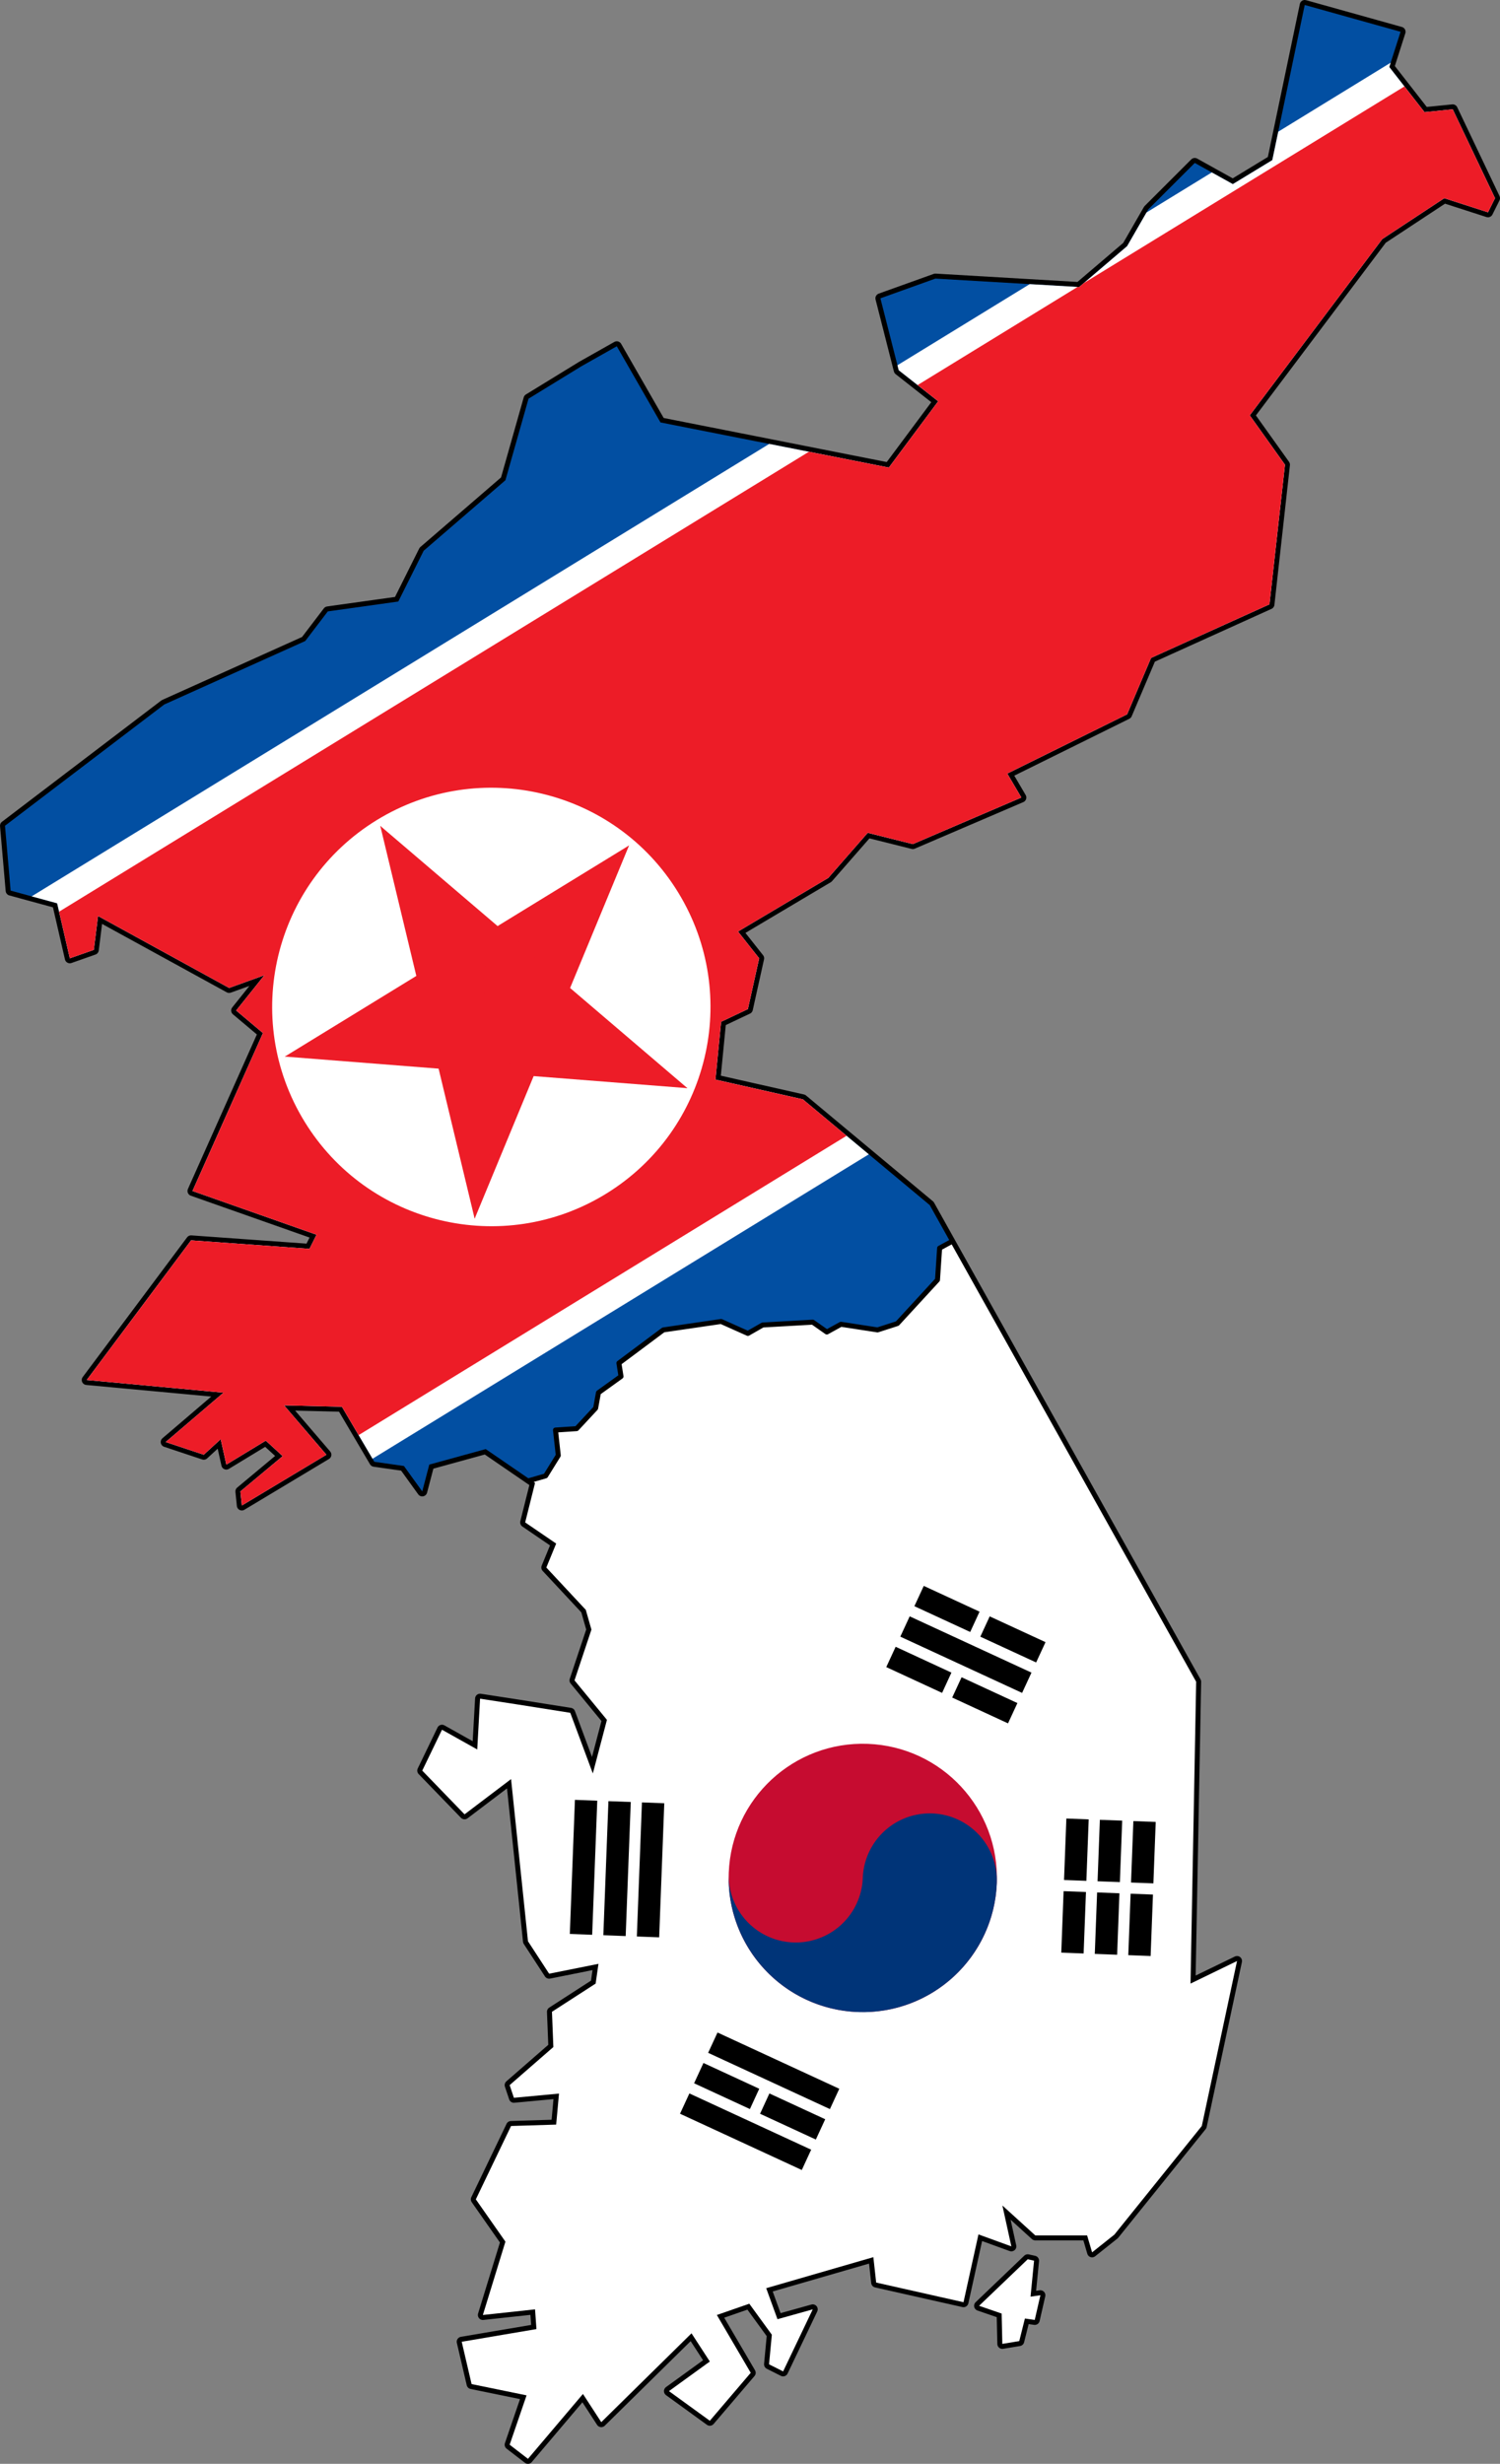
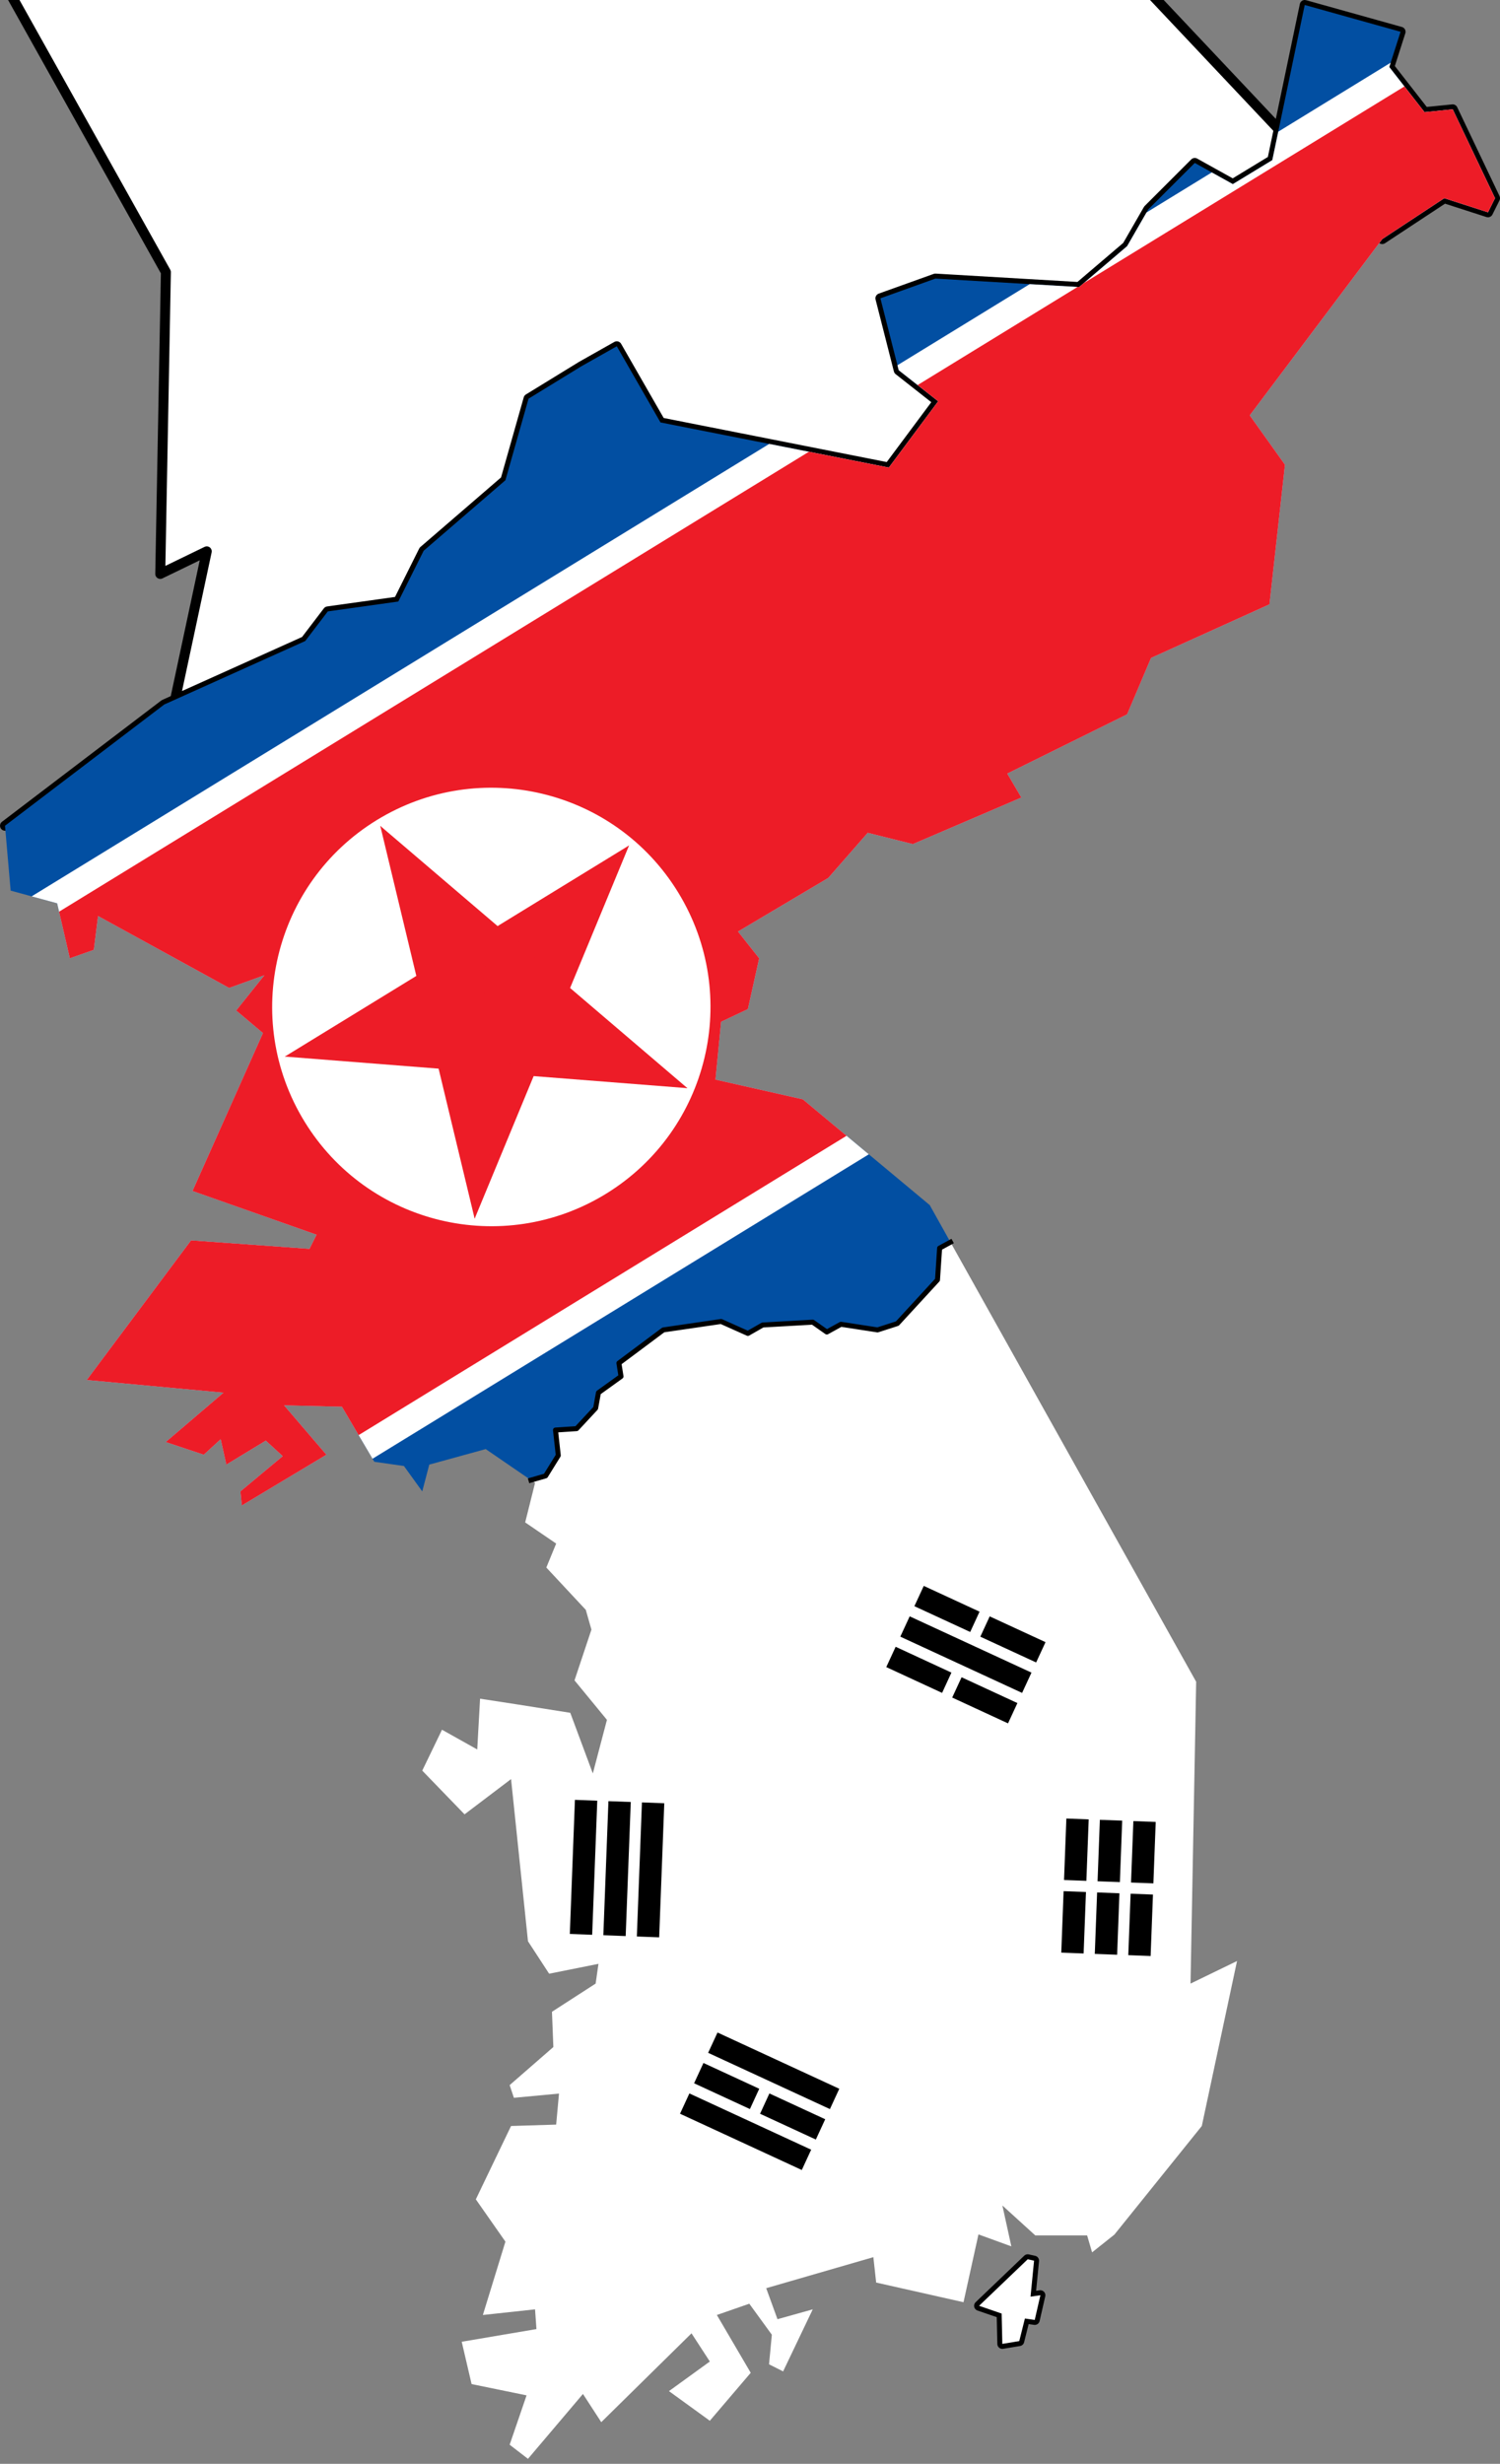
<svg xmlns="http://www.w3.org/2000/svg" xmlns:xlink="http://www.w3.org/1999/xlink" viewBox="0 0 1504.821 2470.755">
  <rect x="0" y="0" width="1504.821" height="2470.755" fill="#808080" stroke="none" />
-   <path d="M1308.92 4.996l-32.531 155.562-39.594 24.063-38.188-21.219-46.687 46.656-21.188 36.782-48.093 41-144.25-8.47-55.157 19.782 18.375 72.125 39.594 31.125-49.5 66.469-229.094-45.25-43.843-76.375-35.407 20-53.125 32.562-23.187 81.782-82.031 70.718-25.438 50.907-70.719 9.906-22.625 29.687-141.437 63.657L5.014 828.058l5.656 65.063 46.656 12.719 12.719 55.156 24.062-8.469 4.25-33.937 131.5 72.125 35.375-12.75-28.312 35.374 26.875 22.625-70.688 158.375 124.438 43.844-7.063 14.156-118.812-8.5-104.656 140.032 137.187 12.718-57.969 49.5 38.188 12.719 16.969-15.563 5.656 25.47 39.594-24.032 16.968 15.531-42.437 35.375 1.437 14.125 84.844-50.906-42.437-49.5 58 1.406 32.5 55.157 29.718 4.25 18.375 25.468 7.063-26.875 56.594-15.562 45.406 31.125 4.094 2.812-9.907 39.594 31.094 21.219-9.875 24.031 39.594 42.438 5.656 19.812-16.969 50.906 32.532 39.594-14.157 53.75-22.625-60.813-53.75-8.5-36.75-5.656-2.843 50.907-35.344-19.782-19.813 41 42.438 43.844 46.656-35.344 16.969 162.625 21.219 32.532 49.5-9.907-2.844 19.813-43.813 28.281 1.407 35.344-43.844 38.187 4.25 12.719 45.25-4.219-2.844 31.094-45.25 1.406-35.344 73.563 29.688 42.406-22.625 73.563 52.344-5.657 1.406 19.782-74.969 12.718 9.906 42.438 55.157 11.312-16.969 49.5 18.375 14.157 55.156-65.063 18.375 28.281 90.531-89.093 18.375 28.28-41 29.688 41 29.719 41.032-48.094-33.969-57.968 32.531-11.313 22.625 31.094-2.812 29.687 14.125 7.094 29.718-62.219-35.375 9.875-11.312-31.093 107.5-31.125 2.812 25.468 87.625 19.719 15-68 33 12-9-41 33 30h52l5 17 22.375-17.812 87.688-108.907 35.344-165.437-46.657 22.625 5.657-302.656-246.5-440.813-20.782-37.187-127.28-106.063-87.688-19.812 5.656-57.97 26.875-12.718 11.312-50.937-21.218-26.844 90.531-53.75 39.594-45.25 45.25 11.313 108.875-46.688-14.125-24.031 120.218-59.406 24.032-56.563 118.78-53.75 15.563-140-35.343-49.5L1386.7 239.746l62.219-41 43.844 14.156 7.062-14.156-42.437-89.094-28.282 2.844-35.343-45.281 11.312-35.344-96.156-26.875zM1031.014 2265.62l-48.782 46.657 22.625 7.781.688 30.406 17-2.812 5.656-22.625 9.875 1.406 5.656-24.75-9.875 1.406 3.532-36.062-6.375-1.407z" fill="#fff" stroke="#000" stroke-width="10" stroke-linecap="round" stroke-linejoin="round" />
+   <path d="M1308.92 4.996l-32.531 155.562-39.594 24.063-38.188-21.219-46.687 46.656-21.188 36.782-48.093 41-144.25-8.47-55.157 19.782 18.375 72.125 39.594 31.125-49.5 66.469-229.094-45.25-43.843-76.375-35.407 20-53.125 32.562-23.187 81.782-82.031 70.718-25.438 50.907-70.719 9.906-22.625 29.687-141.437 63.657L5.014 828.058h52l5 17 22.375-17.812 87.688-108.907 35.344-165.437-46.657 22.625 5.657-302.656-246.5-440.813-20.782-37.187-127.28-106.063-87.688-19.812 5.656-57.97 26.875-12.718 11.312-50.937-21.218-26.844 90.531-53.75 39.594-45.25 45.25 11.313 108.875-46.688-14.125-24.031 120.218-59.406 24.032-56.563 118.78-53.75 15.563-140-35.343-49.5L1386.7 239.746l62.219-41 43.844 14.156 7.062-14.156-42.437-89.094-28.282 2.844-35.343-45.281 11.312-35.344-96.156-26.875zM1031.014 2265.62l-48.782 46.657 22.625 7.781.688 30.406 17-2.812 5.656-22.625 9.875 1.406 5.656-24.75-9.875 1.406 3.532-36.062-6.375-1.407z" fill="#fff" stroke="#000" stroke-width="10" stroke-linecap="round" stroke-linejoin="round" />
  <path d="M953.514 1245.683l-10.875 5.938-2.125 31.843-40.313 43.813-19.812 6.375-36.75-5.656-14.157 7.78-14.125-9.905-50.218 2.843-14.844 8.469-26.875-12-57.969 8.469-44.562 33.25 2.125 13.406-22.625 16.281-2.844 15.563-19.063 20.5-21.218 1.406 2.812 25.469-12.719 20.5-14.687 4.25 4.094 2.812-9.907 39.594 31.094 21.219-9.875 24.031 39.594 42.438 5.656 19.812-16.969 50.906 32.532 39.594-14.157 53.75-22.625-60.812-53.75-8.5-36.75-5.657-2.843 50.907-35.344-19.782-19.813 41 42.438 43.844 46.656-35.344 16.969 162.625 21.219 32.532 49.5-9.907-2.844 19.813-43.813 28.281 1.407 35.344-43.844 38.187 4.25 12.719 45.25-4.219-2.844 31.094-45.25 1.406-35.344 73.563 29.688 42.406-22.625 73.563 52.344-5.657 1.406 19.782-74.969 12.718 9.906 42.438 55.157 11.312-16.969 49.5 18.375 14.157 55.156-65.063 18.375 28.281 90.531-89.093 18.375 28.28-41 29.688 41 29.719 41.032-48.094-33.969-57.968 32.531-11.313 22.625 31.094-2.812 29.687 14.125 7.094 29.718-62.219-35.375 9.875-11.312-31.093 107.5-31.125 2.812 25.468 87.625 19.719 15-68 33 12-9-41 33 30h52l5 17 22.375-17.812 87.688-108.907 35.344-165.437-46.657 22.625 5.657-302.656-246.5-440.813zm77.5 1019.938l-48.782 46.656 22.625 7.781.688 30.406 17-2.812 5.656-22.625 9.875 1.406 5.656-24.75-9.875 1.406 3.532-36.062-6.375-1.407z" fill="#fff" />
  <g transform="scale(11.213) rotate(-87.825 125.82 43.885)">
    <path d="M26.307 4.462l-1.846-.77-2.115 5.078 1.846.767 2.115-5.075zm-2.77-1.155l-1.846-.77-4.615 11.079 1.846.77 4.615-11.079zm.27 7.153l-1.847-.769-2.114 5.077 1.846.77 2.114-5.078zM20.77 2.155l-1.847-.77-2.117 5.078 1.846.766 2.118-5.074zM18.27 8.153l-1.846-.77-2.117 5.078 1.846.77 2.117-5.078zM6.001-26L-6-26.001-6-24 6-24l.001-2zm-.002 3L-5.999-23-6-21H6l-.002-1.999zm.001 3H-6v1.998l12 .002v-2zM6.001 18L.498 18 .5 20 6 20 6.001 18zm-.002 3l-5.5.002L.501 23l5.5-.001-.002-2zM6 24l-5.5-.002L.502 26h5.497L6 24zm-6.5-6H-6L-6 20l5.5.002L-.5 18zm0 3l-5.5.001v2l5.5-.002V21zm0 3L-6 24V26L-.5 26v-2zm-13.807-36.462l-1.847-.77-4.615 11.079 1.847.769 4.615-11.078zm-2.77-1.153l-1.846-.769-2.115 5.078 1.846.766 2.115-5.075zm-2.77-1.155l-1.846-.769-4.615 11.078 1.847.77 4.614-11.079zm.27 7.154l-1.847-.767-2.114 5.075 1.846.769 2.115-5.077z" style="text-indent:0;text-align:start;line-height:normal;text-transform:none;block-progression:tb;marker:none;-inkscape-font-specification:Sans" font-weight="400" color="#000" overflow="visible" font-family="Sans" />
-     <circle r="12" fill="#c60c30" />
-     <path d="M0-12A6 6 0 000 0a6 6 0 010 12 12 12 0 010-24z" fill="#003478" />
  </g>
  <path d="M1308.92 4.995l-32.531 155.563-39.594 24.062-38.187-21.218-46.688 46.656-21.187 36.781-48.094 41-144.25-8.469-55.156 19.782 18.375 72.125 39.593 31.125-49.5 66.468-229.094-45.25-43.843-76.375-35.407 20-53.125 32.563-23.187 81.781-82.031 70.719-25.438 50.906-70.719 9.907-22.625 29.687-141.437 63.656L5.013 828.058l5.657 65.063 46.656 12.718 12.719 55.157 24.062-8.47 4.25-33.937 131.5 72.125 35.375-12.75-28.312 35.375 26.875 22.625-70.688 158.375 124.438 43.844-7.063 14.156-118.812-8.5L87.014 1383.87l137.187 12.72-57.969 49.5 38.188 12.718 16.969-15.562 5.656 25.468 39.594-24.03 16.968 15.53-42.437 35.375 1.437 14.125 84.844-50.906-42.437-49.5 58 1.406 32.5 55.157 29.718 4.25 18.375 25.468 7.063-26.875 56.594-15.562 45.406 31.125 14.687-4.25 12.72-20.5-2.813-25.469 21.218-1.406 19.063-20.5 2.844-15.563 22.625-16.281-2.125-13.406 44.562-33.25 57.969-8.469 26.875 12 14.844-8.469 50.218-2.843 14.125 9.906 14.157-7.781 36.75 5.656 19.812-6.375 40.313-43.813 2.125-31.843 10.875-5.938-20.781-37.188-127.282-106.062-87.687-19.813 5.656-57.968 26.875-12.72 11.312-50.936-21.218-26.844 90.531-53.75 39.594-45.25 45.25 11.312 108.875-46.687-14.125-24.031 120.219-59.407 24.03-56.562 118.782-53.75 15.563-140-35.344-49.5L1386.7 239.745l62.22-41 43.843 14.157 7.062-14.157-42.437-89.093-28.281 2.843-35.344-45.28 11.312-35.345-96.156-26.875z" fill="#024fa2" />
  <path d="M1395.139 62.87l-112.781 69.188-5.97 28.5-39.593 24.062-21.094-11.718-65.531 40.187-19.437 33.75-48.094 41-49.625-2.906-132.688 81.344 1.282 5 39.593 31.125-49.5 66.468-120-23.718L31.763 898.87l25.563 6.968 12.719 55.157 24.062-8.47 4.25-33.937 131.5 72.125 35.375-12.75-28.312 35.375 26.875 22.625-70.688 158.375 124.438 43.844-7.063 14.156-118.812-8.5L87.014 1383.87l137.187 12.72-57.969 49.5 38.188 12.718 16.969-15.562 5.656 25.468 39.594-24.03 16.968 15.53-42.437 35.375 1.437 14.125 84.844-50.906-42.437-49.5 58 1.406 30.718 52.125 497.876-305.281-66.157-55.125-87.687-19.813 5.656-57.968 26.875-12.72 11.312-50.936-21.218-26.844 90.531-53.75 39.594-45.25 45.25 11.312 108.875-46.687-14.125-24.031 120.219-59.407 24.03-56.562 118.782-53.75 15.563-140-35.344-49.5L1386.7 239.745l62.22-41 43.843 14.157 7.062-14.157-42.437-89.093-28.281 2.843-35.344-45.28 1.375-4.345z" fill="#fff" />
  <path d="M1408.951 86.683L1087.17 283.964l-4.531 3.875-1.625-.094-160.469 98.407 20.656 16.25-49.5 66.469-80.219-15.844L59.264 914.246l10.782 46.75 24.062-8.47 4.25-33.937 131.5 72.125 35.375-12.75-28.312 35.375 26.875 22.625-70.688 158.375 124.438 43.844-7.063 14.156-118.812-8.5-104.656 140.032 137.187 12.718-57.969 49.5 38.188 12.72 16.969-15.563 5.656 25.469 39.594-24.032 16.968 15.532-42.437 35.375 1.437 14.125 84.844-50.907-42.437-49.5 58 1.406 16.75 28.438 489.531-300.188-43.844-36.531-87.687-19.812 5.656-57.97 26.875-12.718 11.312-50.937-21.218-26.844 90.531-53.75 39.594-45.25 45.25 11.312 108.875-46.687-14.125-24.031 120.219-59.407 24.03-56.562 118.782-53.75 15.563-140-35.344-49.5L1386.7 239.745l62.22-41 43.843 14.157 7.062-14.157-42.437-89.093-28.281 2.843-20.157-25.812z" fill="#ed1c27" />
  <g transform="translate(26.013 -1.005)">
    <circle cx="24" cy="18" r="8" transform="rotate(-31.515 1477.842 1094.058) scale(27.48)" fill="#fff" />
    <g transform="scale(212.97) rotate(-31.515 9.506 -1.511)" fill="#ed1c27">
      <g id="b">
        <path id="a" transform="rotate(18 3.157 -.5)" d="M.5 1L0 0v1z" />
        <use height="1" width="1" xlink:href="#a" transform="scale(-1 1)" />
      </g>
      <use height="1" width="1" xlink:href="#b" transform="rotate(72)" />
      <use height="1" width="1" xlink:href="#b" transform="rotate(-72)" />
      <use height="1" width="1" xlink:href="#b" transform="rotate(144)" />
      <use height="1" width="1" xlink:href="#b" transform="rotate(-144)" />
    </g>
  </g>
  <path d="M953.514 1245.683l-10.875 5.938-2.125 31.843-40.313 43.813-19.812 6.375-36.75-5.656-14.157 7.78-14.125-9.905-50.218 2.843-14.844 8.469-26.875-12-57.969 8.469-44.562 33.25 2.125 13.406-22.625 16.281-2.844 15.563-19.063 20.5-21.218 1.406 2.812 25.469-12.719 20.5-14.687 4.25" fill="none" stroke="#000" stroke-width="5" stroke-linecap="square" stroke-linejoin="round" />
</svg>